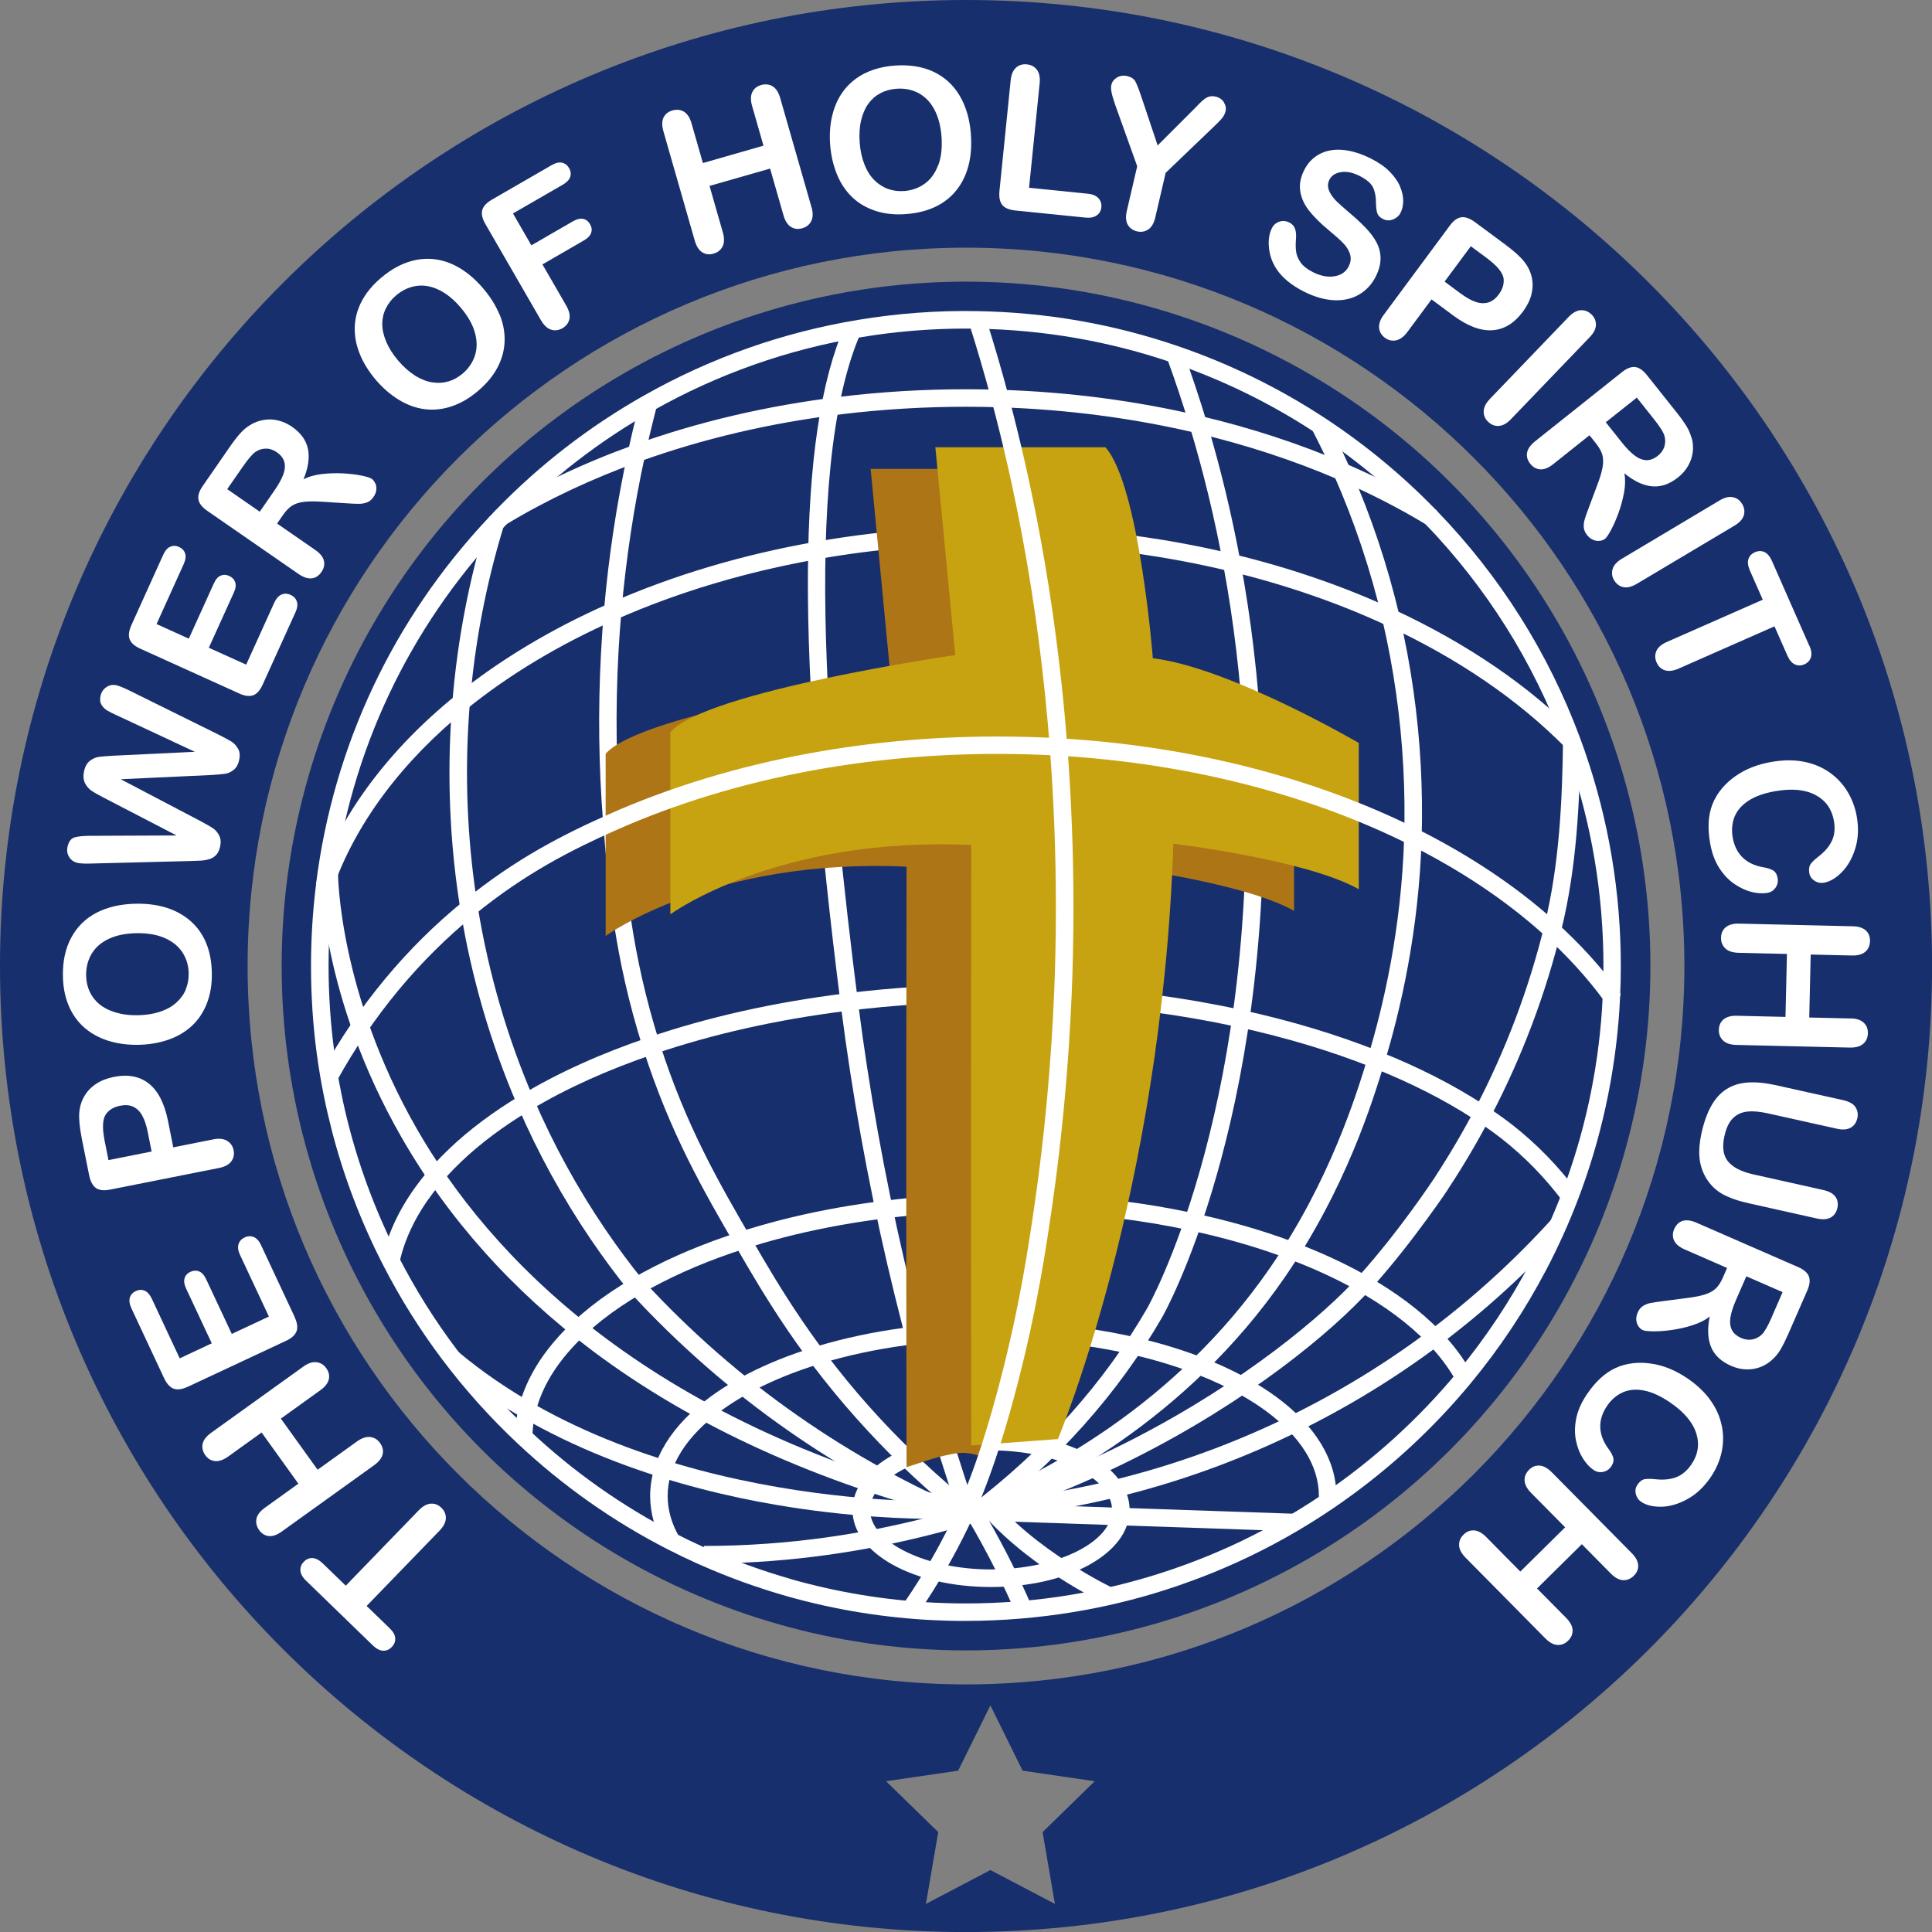
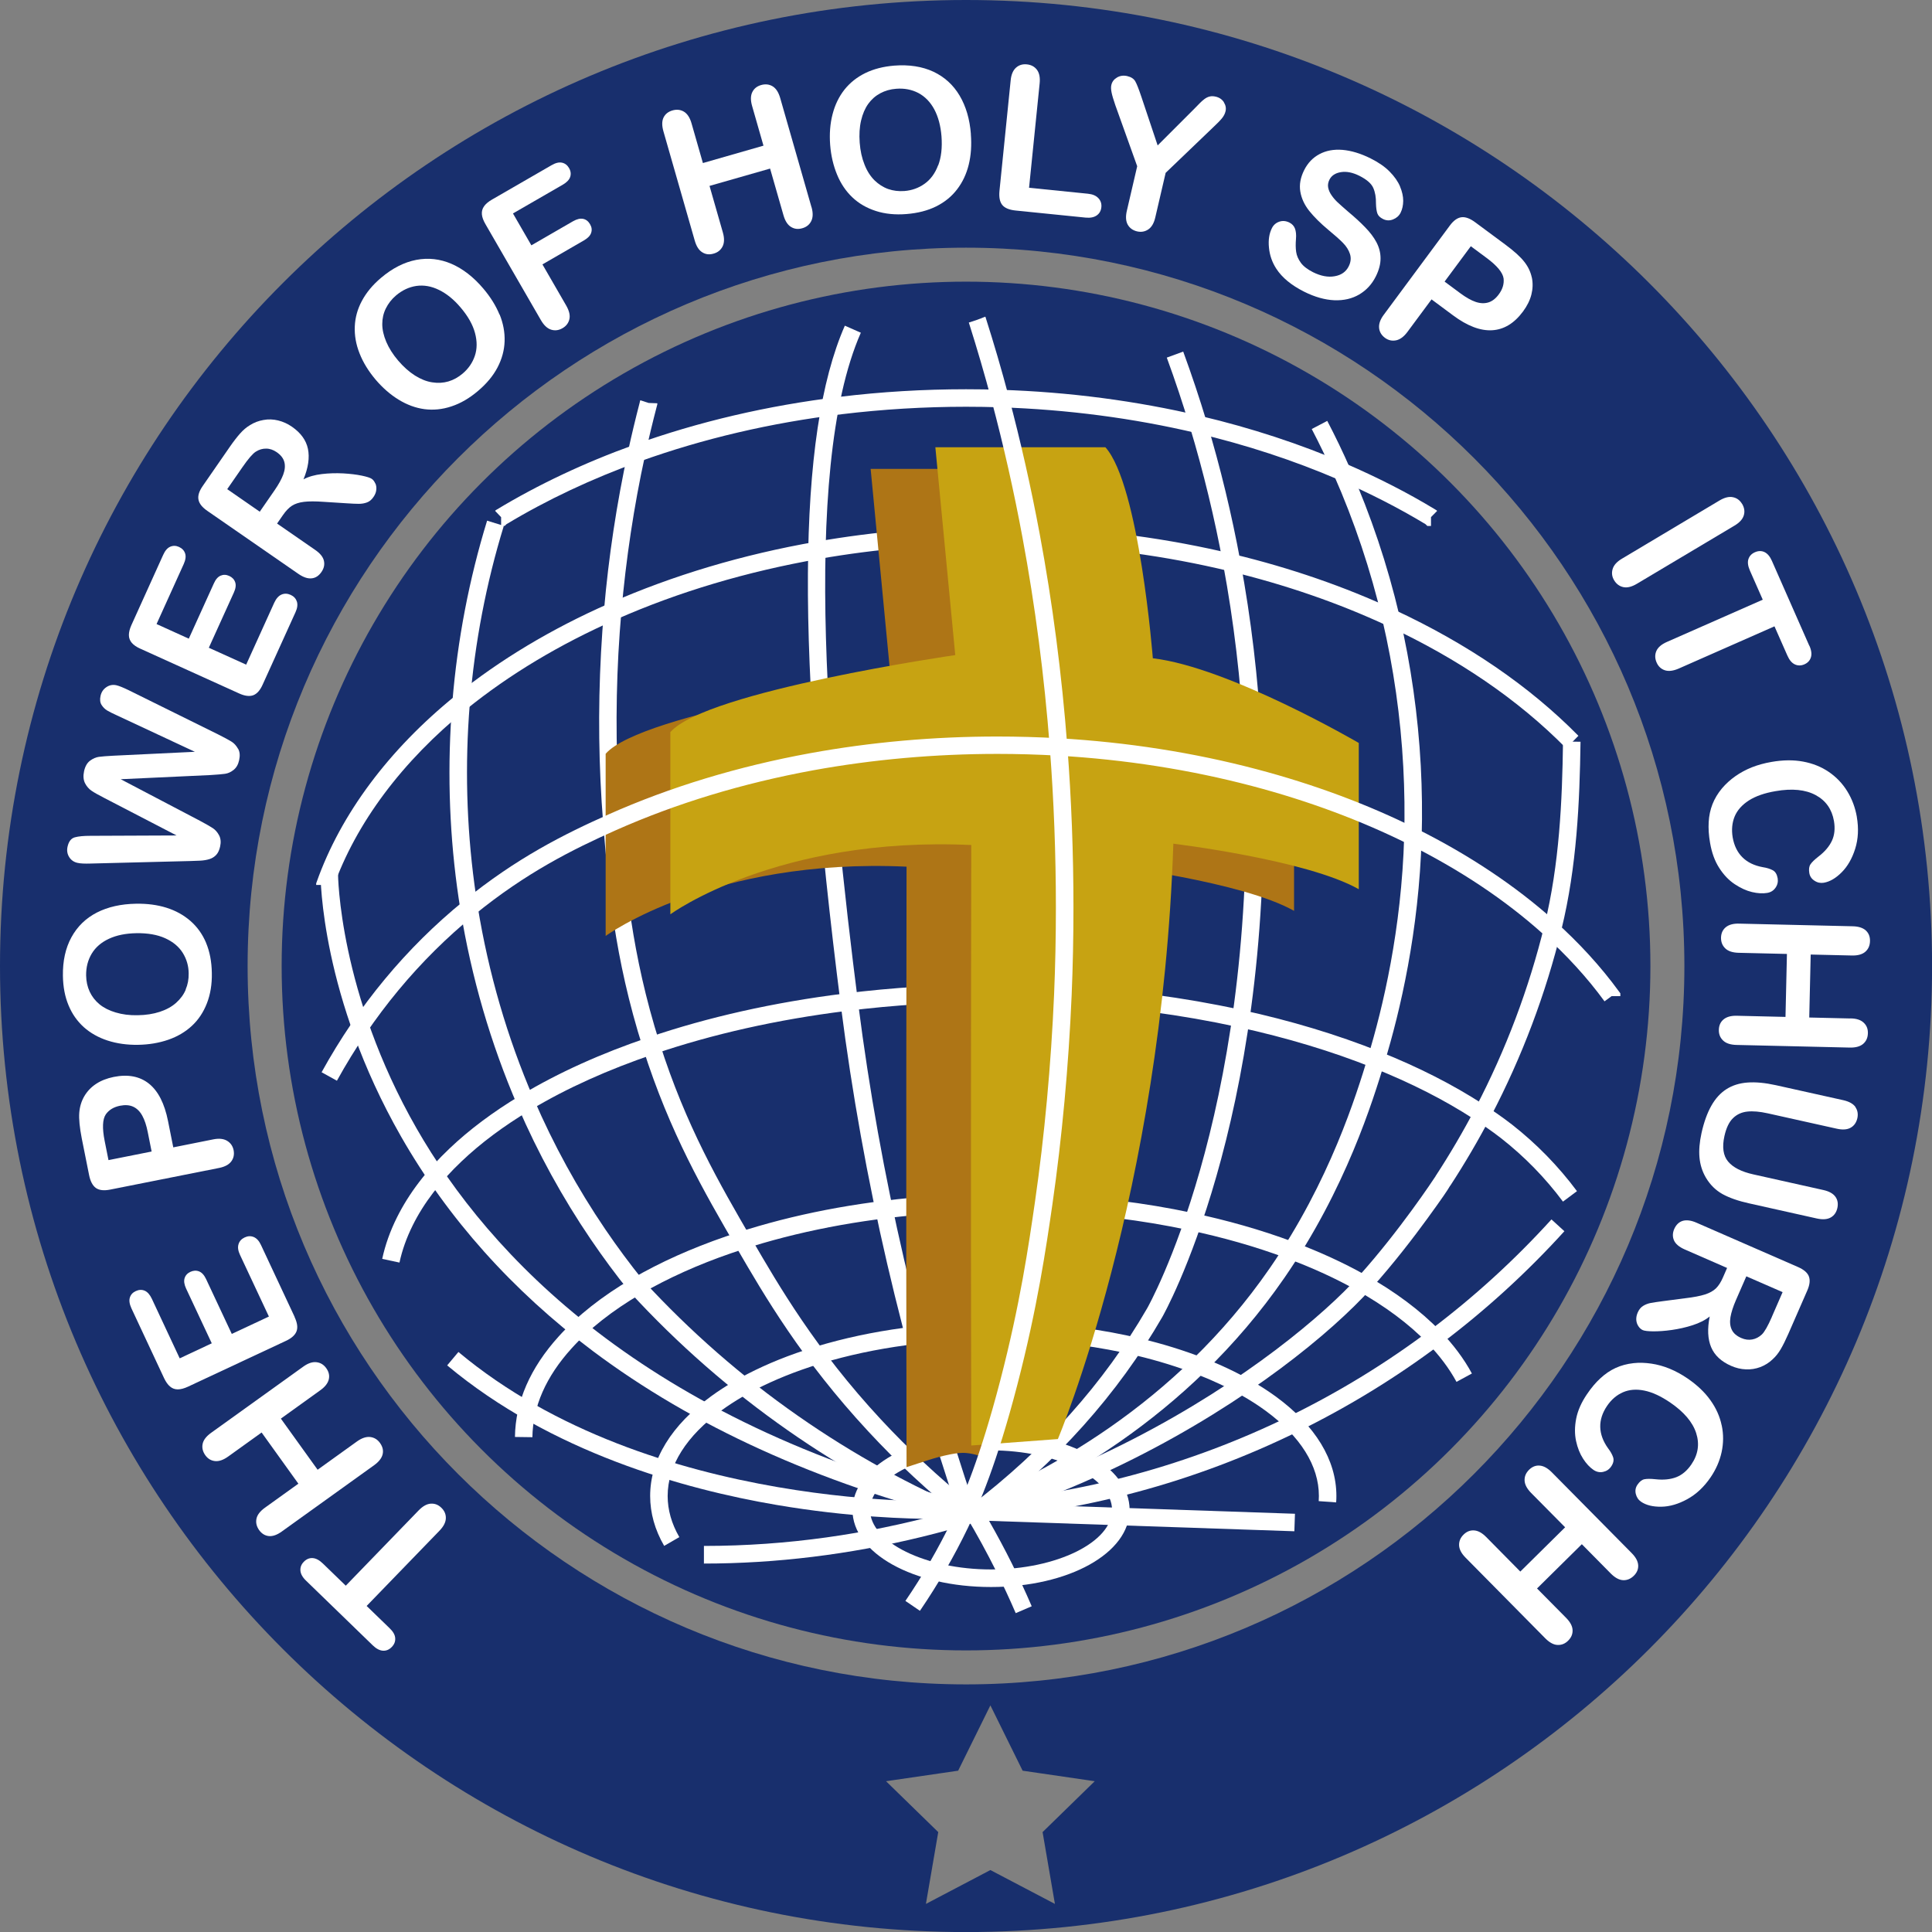
<svg xmlns="http://www.w3.org/2000/svg" id="Layer_1" viewBox="0 0 321.23 321.23">
  <rect x="0" y="0" width="321.23" height="321.23" fill="#808080" stroke="none" />
  <path d="m160.62,0C71.91,0,0,71.91,0,160.62s71.91,160.62,160.62,160.62,160.62-71.91,160.62-160.62S249.32,0,160.62,0Zm14.78,316.56l-10.73-5.63-10.72,5.63,2.05-11.94-8.68-8.46,11.99-1.75,5.36-10.86,5.36,10.86,11.99,1.75-8.67,8.46,2.05,11.94Zm-14.78-36.5c-65.97,0-119.45-53.47-119.45-119.44s53.48-119.44,119.45-119.44,119.44,53.48,119.44,119.44-53.47,119.44-119.44,119.44Z" fill="#182f6d" />
  <path d="m74.13,252.44c.02-.67-.23-1.25-.75-1.75-.51-.5-1.09-.72-1.75-.68-.66.04-1.34.42-2.03,1.13l-12.11,12.51-3.8-3.68c-.6-.58-1.17-.88-1.72-.91-.55-.03-1.03.18-1.45.61-.42.42-.61.92-.57,1.47.04.55.35,1.12.96,1.7l11.08,10.74c.57.55,1.13.84,1.68.88.55.03,1.04-.17,1.47-.62.42-.43.61-.92.57-1.46-.03-.55-.35-1.11-.95-1.68l-3.8-3.68,12.11-12.51c.69-.71,1.04-1.4,1.06-2.07Z" fill="#fff" />
  <path d="m63.19,239.93c-.42-.59-.97-.92-1.63-1-.66-.08-1.4.16-2.21.74l-6.54,4.7-6.11-8.5,6.55-4.71c.8-.57,1.27-1.18,1.42-1.82.15-.64,0-1.26-.42-1.85-.42-.59-.96-.92-1.63-1-.66-.08-1.4.16-2.2.74l-15.33,11.01c-.8.58-1.27,1.19-1.4,1.84s.02,1.27.44,1.87c.42.59.96.91,1.62.98.66.07,1.38-.18,2.18-.75l5.57-4,6.11,8.51-5.57,4c-.8.58-1.27,1.19-1.4,1.84-.13.65.02,1.27.44,1.87.43.6.97.93,1.62,1,.65.06,1.37-.19,2.17-.77l15.33-11.01c.79-.57,1.27-1.18,1.42-1.82.15-.64,0-1.26-.42-1.85Z" fill="#fff" />
  <path d="m48.99,218.96l-5.59-11.94c-.32-.7-.73-1.14-1.21-1.34s-.98-.18-1.5.06c-.53.25-.88.62-1.03,1.13-.16.5-.08,1.09.25,1.79l4.8,10.24-6.17,2.89-4.27-9.11c-.32-.68-.71-1.11-1.18-1.29-.46-.18-.94-.15-1.44.08-.49.23-.81.58-.96,1.06-.14.47-.06,1.04.25,1.71l4.27,9.11-5.33,2.5-4.63-9.9c-.33-.7-.73-1.15-1.2-1.35s-.97-.17-1.48.07c-.5.23-.83.59-.98,1.08-.15.48-.06,1.07.26,1.78l5.43,11.61c.3.62.62,1.09,1,1.4.37.32.8.47,1.28.47s1.05-.15,1.68-.44l16.31-7.63c.95-.44,1.53-.98,1.76-1.6.23-.62.12-1.4-.33-2.36Z" fill="#fff" />
  <path d="m38.84,191.23c-.14-.68-.5-1.2-1.08-1.55-.58-.35-1.35-.43-2.3-.24l-6.65,1.33-.87-4.36c-.58-2.92-1.63-4.99-3.16-6.22-1.53-1.23-3.49-1.61-5.88-1.13-1.12.23-2.1.61-2.92,1.15-.82.54-1.47,1.22-1.96,2.05-.48.82-.76,1.74-.84,2.75-.08,1.03.06,2.45.41,4.25l1.22,6.1c.21,1.05.59,1.77,1.13,2.16.55.39,1.34.48,2.39.27l18.11-3.6c.94-.19,1.61-.55,2.01-1.08s.53-1.17.39-1.88Zm-20.8,1.67l-.64-3.21c-.42-2.12-.36-3.6.2-4.42.53-.74,1.31-1.21,2.35-1.42.87-.17,1.6-.12,2.22.17.61.29,1.11.79,1.49,1.49.39.71.69,1.62.91,2.74l.64,3.21-7.18,1.43Z" fill="#fff" />
  <path d="m34.27,156.77c-.61-1.45-1.48-2.66-2.61-3.65-1.13-.98-2.45-1.71-3.97-2.19-1.53-.48-3.21-.7-5.07-.67-2.5.04-4.68.53-6.52,1.47-1.84.95-3.25,2.32-4.23,4.12-.98,1.8-1.45,3.93-1.41,6.42.03,1.83.34,3.46.94,4.89.59,1.43,1.44,2.63,2.53,3.62,1.1.98,2.42,1.73,3.96,2.23,1.54.5,3.24.74,5.07.71,1.8-.03,3.47-.31,5.01-.84,1.54-.53,2.85-1.31,3.93-2.31,1.09-1.01,1.92-2.26,2.5-3.75.58-1.49.86-3.17.82-5.05-.03-1.89-.35-3.55-.96-5.01Zm-3.39,7.78c-.34.82-.88,1.54-1.59,2.18s-1.62,1.14-2.71,1.5-2.32.55-3.69.57c-1.35.03-2.57-.13-3.66-.46-1.09-.32-1.98-.78-2.69-1.36-.71-.59-1.25-1.28-1.63-2.1-.38-.82-.57-1.71-.59-2.68-.02-1.36.29-2.57.93-3.64.64-1.06,1.6-1.89,2.88-2.48,1.27-.59,2.79-.89,4.54-.92,1.89-.03,3.5.25,4.8.84,1.31.6,2.28,1.41,2.92,2.44.64,1.03.97,2.17.98,3.4.02.97-.15,1.87-.5,2.68Z" fill="#fff" />
  <path d="m39.56,124.47c-.28-.5-.64-.9-1.1-1.18-.46-.28-1.19-.68-2.19-1.18l-14.89-7.36c-.91-.44-1.58-.71-2.01-.81-.62-.14-1.18-.03-1.68.31-.51.34-.83.82-.97,1.44-.14.62-.08,1.13.17,1.52.25.39.56.7.94.93.37.22.9.48,1.58.79l12.99,6.07-13.54.65c-1.12.06-1.92.12-2.42.19-.5.07-.98.28-1.47.64-.48.36-.81.93-.99,1.73-.17.79-.12,1.45.15,2,.27.53.64.97,1.11,1.28.47.32,1.17.71,2.09,1.18l12.03,6.24-14.34.06c-1.1,0-1.96.08-2.58.25-.62.17-1.02.7-1.21,1.56-.14.62-.05,1.2.27,1.72.32.51.79.84,1.4.97.48.11,1.2.14,2.16.11l16.61-.42c.5-.01,1.03-.03,1.61-.06.59-.03,1.1-.12,1.55-.26.45-.14.82-.38,1.13-.71.3-.33.51-.79.64-1.38.16-.72.1-1.34-.17-1.86-.27-.51-.62-.91-1.04-1.19-.42-.28-1.13-.68-2.13-1.22l-13.19-6.92,14.86-.69c1.17-.07,1.99-.14,2.48-.21.5-.07.97-.28,1.42-.64.46-.36.77-.89.93-1.62.17-.77.12-1.4-.17-1.9Z" fill="#fff" />
  <path d="m49.35,100.01c-.16-.5-.5-.86-1.02-1.1-.53-.24-1.04-.26-1.53-.05-.48.21-.88.66-1.2,1.35l-4.67,10.3-6.21-2.81,4.16-9.17c.31-.68.39-1.26.22-1.73-.16-.47-.5-.82-.99-1.04-.5-.23-.97-.24-1.42-.05-.46.19-.84.63-1.14,1.31l-4.16,9.17-5.36-2.43,4.51-9.96c.32-.71.4-1.3.24-1.78-.16-.49-.5-.84-1.01-1.08-.51-.23-.99-.24-1.46-.04-.47.2-.86.65-1.18,1.36l-5.28,11.67c-.28.62-.42,1.18-.42,1.66s.16.91.48,1.29c.32.37.79.7,1.43.98l16.4,7.43c.95.44,1.74.53,2.36.31.62-.23,1.15-.82,1.58-1.79l5.45-12.01c.32-.7.39-1.29.23-1.79Z" fill="#fff" />
  <path d="m62.4,80.4c-.14-.34-.33-.61-.6-.79-.25-.17-.8-.35-1.67-.53-.86-.18-1.89-.3-3.06-.37-1.18-.06-2.36-.03-3.54.11-1.18.14-2.21.42-3.07.88.8-1.94,1.04-3.63.74-5.07-.3-1.44-1.19-2.66-2.66-3.68-.72-.5-1.48-.84-2.29-1.04-.81-.2-1.63-.23-2.44-.08-.81.14-1.56.42-2.25.86-.59.35-1.14.82-1.65,1.4-.52.59-1.09,1.32-1.71,2.22l-4.49,6.49c-.6.86-.84,1.62-.71,2.27.12.66.61,1.27,1.47,1.87l15.16,10.49c.8.55,1.53.8,2.18.73.66-.06,1.2-.42,1.64-1.06.41-.59.55-1.2.41-1.85-.14-.64-.63-1.25-1.46-1.82l-6.33-4.38.97-1.4c.49-.71.99-1.23,1.5-1.56.51-.33,1.18-.55,2-.65.82-.1,1.92-.1,3.3,0l3.77.24c.89.06,1.57.09,2.05.09.48,0,.92-.07,1.35-.23.42-.15.79-.46,1.09-.91.26-.38.42-.76.46-1.15.05-.39,0-.76-.14-1.1Zm-15.31-1.48c-.29.77-.77,1.63-1.43,2.59l-2.47,3.57-5.41-3.75,2.55-3.68c.95-1.37,1.68-2.22,2.2-2.55.55-.35,1.12-.52,1.73-.51.61,0,1.18.21,1.73.58.7.48,1.13,1.04,1.29,1.66.16.62.1,1.31-.19,2.09Z" fill="#fff" />
  <path d="m83.05,52.3c-.6-1.47-1.5-2.92-2.7-4.33-1.62-1.91-3.39-3.28-5.28-4.1-1.9-.82-3.86-1.04-5.86-.66-2.01.39-3.96,1.38-5.86,2.99-1.4,1.18-2.45,2.46-3.18,3.83-.73,1.36-1.12,2.78-1.18,4.25-.06,1.47.19,2.96.79,4.47.59,1.51,1.49,2.97,2.68,4.38,1.17,1.37,2.44,2.48,3.83,3.33,1.39.85,2.81,1.37,4.28,1.57,1.47.19,2.97.05,4.49-.46,1.52-.5,2.99-1.35,4.42-2.57,1.44-1.22,2.52-2.52,3.25-3.92.73-1.4,1.12-2.84,1.17-4.33.05-1.5-.23-2.99-.83-4.47Zm-4.1,6.87c-.39,1.15-1.06,2.12-2.01,2.93-.73.62-1.53,1.07-2.38,1.32-.86.25-1.75.3-2.7.15-.95-.14-1.91-.53-2.88-1.14-.97-.62-1.9-1.45-2.78-2.48-.88-1.03-1.53-2.07-1.98-3.12-.44-1.05-.66-2.03-.66-2.95s.19-1.78.59-2.59.95-1.53,1.69-2.16c1.04-.88,2.17-1.41,3.4-1.59,1.23-.17,2.48.04,3.74.66,1.26.61,2.47,1.58,3.6,2.92,1.23,1.44,2.03,2.86,2.4,4.25.37,1.38.36,2.65-.03,3.8Z" fill="#fff" />
  <path d="m98.1,37.27c-.28-.48-.66-.78-1.14-.88-.48-.1-1.04.03-1.69.4l-6.92,4-3.06-5.3,8.28-4.78c.67-.39,1.08-.82,1.24-1.31.15-.48.09-.97-.2-1.46-.28-.48-.66-.78-1.16-.89-.5-.11-1.08.03-1.75.42l-9.91,5.72c-.59.34-1.03.71-1.31,1.11-.28.4-.4.84-.36,1.33.04.48.24,1.03.59,1.63l9.22,15.96c.5.86,1.06,1.39,1.7,1.59s1.27.12,1.89-.24c.62-.35,1-.86,1.15-1.5s-.03-1.4-.53-2.27l-3.95-6.84,6.92-4c.63-.37,1.03-.78,1.18-1.25.16-.47.1-.95-.18-1.42Z" fill="#fff" />
  <path d="m134.92,34.43l-5.2-18.14c-.28-.96-.7-1.6-1.26-1.94-.57-.34-1.2-.41-1.91-.21-.7.2-1.18.59-1.47,1.18-.29.6-.3,1.36-.03,2.3l1.89,6.6-10.07,2.89-1.89-6.6c-.27-.95-.7-1.6-1.26-1.94-.57-.34-1.2-.41-1.91-.21-.71.21-1.2.6-1.49,1.19-.28.59-.28,1.36-.01,2.3l5.2,18.14c.27.95.68,1.6,1.24,1.95.56.36,1.18.44,1.89.23.7-.19,1.19-.59,1.5-1.19.3-.6.32-1.37.05-2.32l-2.22-7.75,10.07-2.88,2.22,7.74c.27.95.68,1.6,1.24,1.95.55.35,1.18.44,1.89.23.69-.19,1.19-.59,1.49-1.19.3-.6.32-1.37.05-2.32Z" fill="#fff" />
  <path d="m161.43,22.31c-.19-2.5-.82-4.63-1.88-6.42-1.06-1.78-2.51-3.1-4.36-3.97-1.85-.86-4.02-1.2-6.5-1.01-1.82.15-3.43.56-4.82,1.24-1.39.68-2.54,1.6-3.46,2.75-.91,1.16-1.58,2.52-1.98,4.09-.41,1.57-.54,3.28-.4,5.11.14,1.79.53,3.44,1.15,4.94.62,1.5,1.47,2.76,2.55,3.78,1.07,1.02,2.38,1.77,3.9,2.26,1.52.49,3.22.66,5.08.51,1.88-.15,3.53-.57,4.94-1.27,1.41-.7,2.57-1.64,3.48-2.83.91-1.18,1.56-2.56,1.94-4.11.38-1.54.5-3.24.35-5.09Zm-5.46,5.19c-.51,1.35-1.26,2.36-2.25,3.06-.98.7-2.1,1.1-3.34,1.2-.97.07-1.87-.04-2.7-.33-.84-.3-1.6-.79-2.28-1.45-.68-.68-1.24-1.54-1.66-2.62-.43-1.07-.7-2.28-.8-3.64-.1-1.35-.03-2.57.23-3.68.26-1.11.66-2.03,1.19-2.77.54-.75,1.2-1.33,2-1.76.79-.42,1.67-.68,2.64-.75,1.36-.11,2.59.13,3.69.7,1.09.58,1.98,1.48,2.65,2.72.66,1.24,1.06,2.73,1.2,4.48.14,1.89-.04,3.5-.55,4.84Z" fill="#fff" />
  <path d="m182.63,32.96c-.37-.42-.96-.67-1.74-.75l-9.79-.99,1.76-17.35c.1-.98-.05-1.74-.45-2.27s-.97-.83-1.69-.9c-.71-.07-1.31.12-1.8.56-.49.44-.79,1.15-.88,2.12l-1.86,18.36c-.1,1.04.05,1.82.46,2.33.41.51,1.15.82,2.2.93l11.66,1.18c.79.08,1.41-.05,1.86-.37.45-.32.7-.77.76-1.36.06-.57-.1-1.07-.48-1.49Z" fill="#fff" />
  <path d="m203.5,17c-.31-.48-.76-.79-1.36-.93-.38-.09-.72-.1-1.02-.02-.3.07-.59.22-.86.42-.28.21-.54.44-.79.7-.25.26-.56.57-.93.95l-6.06,6.06-2.71-8.1c-.42-1.25-.75-2.1-1-2.54-.24-.44-.7-.74-1.35-.89-.61-.14-1.18-.07-1.69.23-.51.3-.83.71-.95,1.26-.08.33-.06.74.04,1.24.1.5.31,1.2.62,2.1l3.64,10.16-1.72,7.4c-.23.98-.17,1.75.15,2.32.33.57.84.94,1.54,1.11.69.16,1.31.05,1.87-.32.55-.37.95-1.04,1.17-2.01l1.72-7.4,7.93-7.6c.66-.62,1.14-1.11,1.44-1.48s.5-.76.59-1.17c.12-.51.02-1-.28-1.48Z" fill="#fff" />
  <path d="m232.8,31.04c-.36-.86-.94-1.69-1.74-2.5-.79-.81-1.85-1.54-3.17-2.2-1.64-.82-3.2-1.29-4.66-1.42-1.47-.12-2.75.12-3.85.71-1.11.59-1.95,1.48-2.54,2.66-.62,1.24-.83,2.42-.64,3.56.19,1.14.69,2.21,1.48,3.21.8,1,1.87,2.07,3.23,3.2,1.02.84,1.82,1.55,2.38,2.12.57.58.96,1.2,1.17,1.86.21.66.14,1.35-.22,2.06-.45.89-1.22,1.44-2.33,1.63-1.1.2-2.3-.03-3.59-.67-.93-.47-1.62-1-2.04-1.58-.42-.59-.68-1.18-.77-1.8-.09-.62-.1-1.33-.03-2.15.06-.69,0-1.26-.16-1.71-.17-.45-.48-.79-.94-1.02-.57-.28-1.13-.33-1.68-.14s-.96.55-1.22,1.07c-.46.91-.62,1.99-.49,3.26.12,1.26.53,2.43,1.22,3.49.97,1.49,2.52,2.76,4.63,3.82,1.76.88,3.43,1.35,5.01,1.42,1.58.06,2.96-.26,4.15-.96,1.18-.7,2.1-1.69,2.75-2.99.54-1.08.8-2.09.79-3.03,0-.94-.24-1.82-.68-2.66-.44-.83-1.07-1.66-1.88-2.49-.8-.83-1.74-1.69-2.81-2.58-.84-.73-1.44-1.26-1.8-1.6-.35-.33-.68-.71-.98-1.15-.3-.43-.48-.86-.56-1.29-.08-.42,0-.86.21-1.29.35-.69.98-1.11,1.92-1.26s1.96.06,3.08.62c1.2.61,1.97,1.27,2.29,2,.32.73.47,1.6.45,2.6.02.71.1,1.26.23,1.64.13.37.44.69.95.94.54.27,1.1.29,1.67.06.57-.23.99-.6,1.25-1.12.28-.57.42-1.22.43-1.96,0-.74-.17-1.54-.53-2.39Z" fill="#fff" />
  <path d="m254.69,46.14c-.2-.93-.61-1.8-1.24-2.6-.63-.82-1.69-1.78-3.16-2.87l-5.01-3.71c-.86-.64-1.62-.92-2.28-.84-.66.08-1.32.54-1.95,1.4l-10.99,14.84c-.57.77-.82,1.49-.76,2.16.06.66.39,1.21.97,1.65.56.41,1.17.55,1.84.42.66-.13,1.29-.59,1.87-1.36l4.04-5.45,3.57,2.65c2.39,1.78,4.56,2.6,6.52,2.48,1.96-.12,3.66-1.15,5.12-3.12.68-.92,1.15-1.86,1.39-2.81s.27-1.9.08-2.83Zm-5.48,2.79c-.52.71-1.11,1.17-1.76,1.36-.65.19-1.35.16-2.11-.1-.76-.26-1.6-.74-2.52-1.42l-2.63-1.95,4.36-5.88,2.63,1.95c1.74,1.29,2.68,2.43,2.82,3.41.1.9-.16,1.78-.79,2.63Z" fill="#fff" />
-   <path d="m264.57,52.25c-.51-.49-1.1-.71-1.76-.67-.66.05-1.33.42-2.01,1.13l-13.07,13.61c-.68.71-1.02,1.4-1.04,2.07-.02.68.23,1.25.73,1.73.53.51,1.13.74,1.79.7.67-.05,1.35-.42,2.03-1.14l13.07-13.61c.69-.71,1.04-1.4,1.04-2.07.01-.66-.24-1.25-.77-1.76Z" fill="#fff" />
-   <path d="m281.24,72.81c-.17-.66-.45-1.33-.86-1.99-.41-.66-.95-1.42-1.63-2.27l-4.92-6.18c-.65-.82-1.31-1.26-1.96-1.34-.66-.08-1.4.21-2.21.86l-14.42,11.48c-.76.61-1.2,1.23-1.33,1.87-.13.65.05,1.27.53,1.88.45.56,1,.87,1.65.92.65.05,1.38-.24,2.17-.87l6.02-4.8,1.06,1.33c.53.67.89,1.3,1.07,1.89.17.59.19,1.29.05,2.1-.15.82-.46,1.87-.96,3.15l-1.32,3.53c-.32.84-.54,1.48-.68,1.93-.14.46-.2.91-.17,1.35.03.45.22.89.55,1.32.29.35.61.61.97.77.36.16.72.23,1.09.19.37-.04.68-.15.93-.35.24-.19.57-.68.99-1.45.42-.77.83-1.72,1.24-2.83s.71-2.25.93-3.42c.21-1.17.23-2.23.05-3.19,1.62,1.33,3.17,2.05,4.63,2.17,1.47.13,2.9-.37,4.29-1.48.68-.54,1.24-1.17,1.66-1.89.42-.72.68-1.49.79-2.3.1-.82.04-1.62-.18-2.41Zm-4.51,1.46c-.19.58-.54,1.07-1.06,1.49-.67.53-1.32.78-1.96.75-.64-.03-1.29-.29-1.94-.79-.66-.5-1.35-1.2-2.07-2.11l-2.71-3.4,5.16-4.1,2.79,3.51c1.04,1.3,1.64,2.25,1.8,2.84.18.62.17,1.22-.01,1.81Z" fill="#fff" />
  <path d="m289.65,83.78c-.37-.61-.87-.98-1.52-1.11-.65-.14-1.4.05-2.24.55l-16.21,9.67c-.84.5-1.36,1.07-1.55,1.72-.19.64-.12,1.26.24,1.86.37.62.89,1.01,1.54,1.15.66.14,1.4-.05,2.26-.56l16.21-9.66c.86-.51,1.37-1.08,1.56-1.72.19-.64.09-1.27-.28-1.9Z" fill="#fff" />
  <path d="m300.83,107.37l-6.22-14.12c-.32-.73-.73-1.21-1.22-1.45-.5-.24-1.04-.23-1.6.02-.55.24-.91.62-1.08,1.13-.17.51-.09,1.15.24,1.91l2.14,4.85-15.93,7.02c-.91.4-1.49.9-1.76,1.51-.26.61-.25,1.25.04,1.91.28.65.74,1.08,1.36,1.29.62.21,1.4.12,2.32-.28l15.92-7.02,2.14,4.85c.33.76.75,1.25,1.25,1.48.5.23,1.03.23,1.58-.01.55-.24.91-.62,1.08-1.15.17-.52.1-1.17-.24-1.94Z" fill="#fff" />
  <path d="m308.74,135.85c-.27-1.56-.8-2.99-1.6-4.29-.79-1.29-1.82-2.36-3.06-3.21-1.25-.85-2.66-1.42-4.27-1.72-1.6-.3-3.35-.28-5.25.05-1.17.2-2.26.5-3.26.89-1,.4-1.92.89-2.77,1.49s-1.58,1.27-2.22,2.02c-.7.84-1.22,1.72-1.58,2.63-.36.92-.57,1.91-.63,2.97-.06,1.06.01,2.21.23,3.46.28,1.64.79,3.04,1.53,4.18.73,1.14,1.59,2.04,2.57,2.69.98.65,1.94,1.09,2.88,1.31.93.22,1.78.27,2.53.14.59-.1,1.05-.39,1.38-.87s.44-1,.35-1.56c-.12-.67-.39-1.12-.84-1.35-.44-.23-.99-.4-1.65-.5-1.4-.26-2.53-.8-3.37-1.64-.84-.83-1.38-1.94-1.62-3.31-.21-1.27-.1-2.43.33-3.48.44-1.05,1.23-1.93,2.36-2.66,1.13-.72,2.61-1.24,4.45-1.55,2.75-.48,4.97-.25,6.66.66s2.7,2.35,3.04,4.31c.21,1.24.1,2.32-.33,3.26-.44.95-1.18,1.83-2.25,2.65-.64.5-1.08.92-1.32,1.28-.24.35-.3.84-.2,1.45.09.55.38.98.87,1.29.48.32,1,.42,1.54.33,1-.17,2-.75,2.98-1.74.98-.98,1.73-2.29,2.24-3.91.51-1.62.6-3.39.27-5.3Z" fill="#fff" />
  <path d="m307.68,169.34l-6.86-.16.24-10.47,6.86.16c.99.02,1.73-.19,2.23-.63.5-.44.75-1.02.77-1.75.02-.75-.21-1.33-.69-1.78-.48-.44-1.22-.68-2.19-.7l-18.87-.44c-.98-.03-1.72.18-2.23.6-.51.42-.77,1-.79,1.73-.01.72.22,1.31.7,1.78.48.47,1.22.71,2.21.74l8.05.19-.24,10.47-8.06-.19c-.98-.03-1.72.18-2.23.6-.51.42-.77,1-.79,1.73-.02.72.21,1.31.7,1.78.48.47,1.22.71,2.21.74l18.87.44c.98.02,1.73-.19,2.23-.63.5-.44.75-1.02.77-1.75.02-.72-.21-1.31-.7-1.76-.48-.46-1.21-.7-2.19-.71Z" fill="#fff" />
  <path d="m308.51,184.06c-.39-.54-1.06-.91-2.01-1.13l-11.24-2.5c-1.77-.39-3.33-.54-4.69-.44-1.36.1-2.53.47-3.53,1.11-1,.64-1.83,1.56-2.51,2.77s-1.22,2.72-1.62,4.51c-.33,1.51-.45,2.87-.34,4.07.11,1.21.46,2.32,1.06,3.35.71,1.2,1.63,2.1,2.77,2.74,1.15.63,2.63,1.15,4.46,1.55l11.24,2.51c.97.21,1.74.15,2.31-.18.57-.33.93-.86,1.09-1.58.15-.71.05-1.33-.33-1.86-.38-.53-1.06-.91-2.02-1.12l-11.6-2.59c-2-.44-3.4-1.16-4.22-2.14-.82-.98-1.02-2.4-.61-4.25.3-1.34.77-2.33,1.42-2.96.65-.64,1.45-1,2.39-1.1.95-.1,2.07,0,3.38.29l11.5,2.56c.95.21,1.72.16,2.3-.17.57-.32.94-.85,1.11-1.58.15-.7.04-1.33-.34-1.86Z" fill="#fff" />
  <path d="m300.76,212.22c-.24-.61-.84-1.13-1.8-1.55l-16.9-7.38c-.89-.39-1.65-.48-2.28-.3-.62.19-1.09.64-1.41,1.35-.28.66-.3,1.29-.04,1.89.26.6.86,1.1,1.78,1.51l7.05,3.08-.68,1.56c-.34.79-.73,1.4-1.17,1.83-.43.42-1.05.77-1.83,1.02-.79.25-1.87.46-3.24.62l-3.75.49c-.88.12-1.55.21-2.02.3-.46.09-.89.25-1.27.49-.38.23-.68.6-.9,1.1-.18.42-.26.82-.24,1.22.03.39.14.74.35,1.05.2.31.45.53.74.66.28.12.86.19,1.74.2.88,0,1.91-.06,3.08-.23s2.32-.42,3.46-.79,2.08-.84,2.84-1.45c-.41,2.05-.33,3.76.24,5.11.57,1.35,1.68,2.38,3.32,3.1.8.35,1.61.55,2.45.58.84.04,1.63-.09,2.41-.38.77-.3,1.45-.72,2.04-1.29.51-.46.96-1.02,1.35-1.69.4-.68.81-1.51,1.25-2.51l3.16-7.23c.42-.96.51-1.75.26-2.37Zm-6.15,6.73c-.67,1.53-1.22,2.5-1.67,2.93-.47.44-1,.72-1.6.83s-1.2.03-1.82-.24c-.78-.34-1.31-.8-1.58-1.38-.28-.58-.35-1.27-.22-2.09.14-.81.44-1.74.9-2.81l1.74-3.98,6.03,2.63-1.79,4.11Z" fill="#fff" />
  <path d="m286.26,237c-.3-1.47-.93-2.88-1.88-4.2-.94-1.32-2.21-2.52-3.8-3.61-.98-.67-1.98-1.21-2.97-1.62-1-.41-2.01-.69-3.03-.84-1.02-.15-2.02-.19-2.99-.08-1.09.12-2.07.39-2.97.8-.89.41-1.73.98-2.51,1.7-.79.72-1.53,1.6-2.24,2.65-.94,1.38-1.54,2.74-1.8,4.07-.26,1.33-.27,2.57-.02,3.73.25,1.15.64,2.12,1.17,2.94s1.1,1.43,1.73,1.86c.49.33,1.02.45,1.59.33.57-.12,1.01-.41,1.34-.89.38-.55.49-1.07.33-1.55-.16-.47-.44-.97-.85-1.5-.83-1.16-1.26-2.34-1.29-3.52-.03-1.18.35-2.36,1.13-3.51.72-1.06,1.61-1.82,2.65-2.27,1.04-.45,2.22-.55,3.54-.28,1.31.26,2.74.92,4.29,1.97,2.3,1.57,3.75,3.27,4.34,5.1.59,1.83.32,3.57-.8,5.21-.71,1.04-1.54,1.74-2.51,2.12-.97.37-2.12.49-3.46.34-.81-.09-1.42-.08-1.84,0-.42.09-.8.39-1.15.91-.32.46-.41.97-.28,1.53.14.56.43,1,.89,1.31.84.57,1.95.84,3.35.82s2.84-.44,4.33-1.26c1.49-.82,2.78-2.03,3.87-3.63.89-1.31,1.51-2.71,1.83-4.19.32-1.49.33-2.96.02-4.43Z" fill="#fff" />
  <path d="m271.29,258.22l-13.27-13.42c-.7-.7-1.36-1.07-2.03-1.12-.66-.05-1.24.19-1.76.7-.51.51-.76,1.09-.74,1.76.02.67.38,1.36,1.07,2.07l5.67,5.73-7.45,7.36-5.66-5.73c-.69-.7-1.36-1.07-2.02-1.11-.66-.05-1.25.19-1.76.7-.51.5-.76,1.09-.74,1.76.02.67.38,1.36,1.07,2.06l13.27,13.43c.7.7,1.38,1.07,2.04,1.09.66.03,1.26-.21,1.77-.73.51-.51.75-1.09.72-1.75-.03-.66-.39-1.33-1.08-2.03l-4.83-4.88,7.45-7.36,4.82,4.88c.7.7,1.38,1.07,2.04,1.1.66.03,1.26-.22,1.78-.73.53-.52.77-1.11.73-1.76s-.4-1.33-1.09-2.02Z" fill="#fff" />
  <circle cx="160.62" cy="160.62" r="113.79" fill="#182f6d" />
-   <path d="m160.61,269.51c-1.08,0-2.06-.01-3-.04-.75-.02-1.5-.05-2.26-.08-8.26-.39-16.47-1.72-24.41-3.96h0l-.2-.06c-4.81-1.37-9.57-3.09-14.16-5.12-.25-.11-.5-.22-.75-.33l-.22-.1c-1.5-.68-3.05-1.43-4.6-2.22-9.1-4.66-17.49-10.58-24.95-17.6-9.15-8.59-16.68-18.58-22.39-29.72-3.63-7.07-6.49-14.56-8.48-22.25-.5-1.95-.95-3.87-1.32-5.72l-.03-.14c-.94-4.66-1.58-9.44-1.89-14.2v-.05c-.16-2.43-.24-4.88-.24-7.3,0-4.53.28-9.09.84-13.56v-.1c2.88-22.95,12.8-44.01,28.71-60.92l.16-.2.11-.08c.21-.22.42-.45.63-.67l.33-.34c7.25-7.48,15.55-13.89,24.64-19.02,11.06-6.25,23.01-10.47,35.52-12.54,6.48-1.08,13.15-1.59,19.82-1.46,11.43.19,22.65,2.14,33.36,5.81,8.57,2.93,16.77,6.93,24.35,11.9,6.62,4.33,12.79,9.41,18.34,15.1h0l.43.44c10.51,10.89,18.5,23.57,23.75,37.68.02.05.06.14.09.25.23.63.46,1.26.68,1.89l.08.24c3.94,11.41,5.94,23.37,5.94,35.57,0,1.64-.04,3.35-.12,5.07v.04c-.04.73-.08,1.46-.12,2.18v.06c-.73,10.82-3.04,21.41-6.88,31.47-1.53,4.01-3.32,7.96-5.3,11.73-3.5,6.67-7.71,13-12.52,18.81-6.66,8.05-14.42,15.08-23.05,20.92-5.01,3.39-10.36,6.39-15.89,8.9l-.3.13c-2.35,1.06-4.74,2.04-7.11,2.9-1.53.57-3.12,1.11-4.72,1.62-4.83,1.53-9.81,2.73-14.81,3.56-5.94.99-12.03,1.5-18.1,1.5Zm-29.23-6.99l.17.05c7.79,2.21,15.84,3.53,23.94,3.91.73.03,1.46.06,2.2.08.92.03,1.87.04,2.92.04,5.91,0,11.84-.49,17.62-1.46,4.86-.81,9.71-1.98,14.41-3.47,1.55-.49,3.1-1.02,4.59-1.57,2.4-.88,4.82-1.87,7.2-2.95l.29-.13c5.28-2.42,10.38-5.29,15.17-8.54,8.4-5.68,15.95-12.53,22.44-20.36,4.67-5.65,8.77-11.81,12.18-18.3,1.93-3.67,3.66-7.51,5.16-11.42,3.73-9.78,5.99-20.08,6.69-30.59v-.03c.05-.72.09-1.43.12-2.16v-.03c.08-1.69.12-3.36.12-4.97,0-11.95-1.97-23.68-5.86-34.84l-.08-.24c-.19-.55-.39-1.1-.59-1.64l-.03-.08s-.02-.06-.03-.09c-5.11-13.75-12.86-26.06-23.05-36.64l-.09-.09c-5.51-5.71-11.66-10.8-18.27-15.12-7.38-4.84-15.35-8.74-23.7-11.58-10.42-3.56-21.35-5.47-32.47-5.65-.61-.01-1.21-.02-1.81-.02-5.88,0-11.76.48-17.48,1.44-12.17,2.02-23.79,6.12-34.56,12.2-8.93,5.04-17.07,11.34-24.2,18.74l-.14.14c-.19.19-.38.4-.58.61l-.38.4c-15.4,16.41-25.01,36.84-27.81,59.08v.09c-.56,4.38-.84,8.85-.84,13.29,0,2.37.08,4.77.24,7.15v.05c.32,4.67.94,9.34,1.87,13.91l.03.15c.35,1.75.77,3.58,1.25,5.42,1.94,7.48,4.72,14.77,8.25,21.65,5.56,10.84,12.89,20.57,21.8,28.92,7.26,6.83,15.43,12.59,24.28,17.13,1.41.72,2.82,1.4,4.2,2.03h0l.3.13c.3.14.61.28.92.41,4.42,1.96,9,3.62,13.62,4.94Z" fill="#fff" />
  <path d="m110.43,257.03c-1.55-2.67-2.33-5.47-2.33-8.3,0-6.03,3.53-11.78,10.21-16.63,1.13-.82,2.34-1.6,3.59-2.34,3.08-1.8,6.6-3.41,10.45-4.77,8.73-3.09,19.01-4.87,29.73-5.15.96-.03,1.96-.04,3.07-.04,1.59,0,3.14.03,4.6.09,6.93.27,13.63,1.17,19.91,2.67,3.68.88,7.19,1.97,10.42,3.23,2.8,1.09,5.42,2.33,7.78,3.67,1.49.84,2.93,1.77,4.27,2.74,6.59,4.83,10.07,10.55,10.07,16.53,0,.36-.01.71-.04,1.07l-2.9-.21c.02-.29.03-.57.03-.86,0-5.02-3.07-9.92-8.88-14.18-1.24-.91-2.59-1.77-3.99-2.56-2.24-1.28-4.73-2.45-7.4-3.49-3.11-1.21-6.49-2.26-10.04-3.11-6.1-1.46-12.61-2.33-19.35-2.59-1.43-.06-2.93-.09-4.48-.09-1.08,0-2.05.01-2.99.04-10.42.28-20.4,2-28.84,4.99-3.68,1.3-7.03,2.83-9.95,4.54-1.17.69-2.3,1.42-3.35,2.18-5.89,4.28-9.01,9.21-9.01,14.27,0,2.31.65,4.61,1.94,6.84l-2.52,1.46Z" fill="#fff" />
  <path d="m88.53,238.96l-2.91-.04c.08-5.85,2.53-11.47,7.27-16.71,3.13-3.47,7.24-6.71,12.21-9.62,2.3-1.34,4.8-2.62,7.43-3.8,2.55-1.14,5.28-2.22,8.13-3.2,9.31-3.21,19.65-5.38,30.73-6.42,5-.47,10.12-.71,15.21-.71,2.43,0,4.77.05,6.98.15,8.51.36,16.77,1.38,24.54,3.03,5.93,1.25,11.57,2.86,16.76,4.79l.07.03c.12.04.24.09.36.14,4.16,1.56,8.07,3.36,11.58,5.32,5.05,2.82,9.28,5.98,12.59,9.4,2.17,2.25,3.94,4.62,5.25,7.05l-2.56,1.39c-1.19-2.19-2.8-4.35-4.79-6.41-3.1-3.22-7.11-6.2-11.91-8.88-3.38-1.9-7.16-3.63-11.22-5.15-.12-.05-.21-.08-.29-.11l-.09-.03c-5.06-1.89-10.56-3.46-16.36-4.68-7.62-1.62-15.72-2.62-24.07-2.97-2.17-.1-4.47-.15-6.85-.15-4.99,0-10.02.23-14.93.7-10.85,1.03-20.97,3.14-30.06,6.28-2.77.95-5.42,2-7.89,3.11-2.53,1.14-4.94,2.37-7.15,3.66-4.71,2.76-8.59,5.81-11.52,9.06-4.26,4.7-6.45,9.68-6.52,14.79Z" fill="#fff" />
  <path d="m55.39,147.62l-1.36-.48h-1.46s0-.25,0-.25l.08-.24c4-11.28,11.98-22,23.1-31,7.33-5.93,15.92-11.09,25.54-15.32,10.59-4.67,22.18-8.13,34.45-10.27,9.62-1.68,19.6-2.54,29.66-2.54,2.03,0,4.07.04,6.07.11,11.55.39,22.88,1.92,33.68,4.53,9.45,2.28,18.44,5.39,26.72,9.24,12.14,5.65,22.41,12.67,30.51,20.88l.1.11s-.03-.03-.04-.05l-2.04,2.08s-.08-.08-.12-.13c-7.86-7.95-17.83-14.77-29.64-20.26-8.1-3.77-16.91-6.81-26.18-9.05-10.61-2.57-21.75-4.06-33.1-4.45-1.97-.07-3.98-.1-5.97-.1-9.9,0-19.71.84-29.16,2.49-12.04,2.11-23.41,5.49-33.78,10.07-9.38,4.13-17.75,9.15-24.88,14.92-10.7,8.66-18.38,18.93-22.19,29.71Z" fill="#fff" />
  <path d="m237.92,87.45h-.6l-.31-.3c-4.44-2.68-9.3-5.17-14.47-7.4-7.38-3.18-15.33-5.79-23.62-7.75-10.51-2.48-21.51-3.92-32.69-4.28-1.8-.06-3.69-.09-5.61-.09-6.93,0-13.88.42-20.66,1.24-11.77,1.42-23.08,4.07-33.61,7.86-7.98,2.87-15.42,6.38-22.13,10.42l-.31.29h-.59s0-1.45,0-1.45l-1-1.05.11-.11.14-.09c6.91-4.17,14.57-7.79,22.79-10.75,10.74-3.87,22.26-6.56,34.25-8.01,6.89-.84,13.96-1.26,21.01-1.26,1.96,0,3.88.03,5.71.09,11.37.36,22.57,1.83,33.27,4.35,8.46,2,16.57,4.66,24.11,7.91,5.34,2.31,10.38,4.88,14.97,7.67l.15.09.12.12-1.02,1.03v1.46Z" fill="#fff" />
  <path d="m163.07,252.73l-1.76-2.32c12.34-9.38,22.24-20.45,29.43-32.89.18-.31,17.82-31.62,16.35-88.13-.08-3.17-.26-6.42-.26-6.46-.53-9.84-1.69-19.61-3.45-29.05-1.43-7.75-3.29-15.43-5.52-22.83-1.18-3.92-2.48-7.82-3.86-11.59l2.73-1c1.4,3.82,2.72,7.77,3.92,11.75,2.26,7.49,4.14,15.28,5.59,23.14,1.78,9.56,2.95,19.46,3.49,29.42,0,.03.18,3.32.26,6.54,1.5,57.4-16.55,89.35-16.74,89.67-7.38,12.78-17.54,24.13-30.19,33.75Z" fill="#fff" />
  <path d="m159.42,251.79c-9.34-27.38-15.93-55.77-19.59-84.39-7.54-59.1-7.34-95.08.64-113.25l2.66,1.17c-10.2,23.2-5.13,74.87-.42,111.71,3.63,28.43,10.17,56.63,19.45,83.82l-2.76.94Z" fill="#fff" />
  <path d="m160.51,254.12c-10.36-4.37-20.29-9.84-29.5-16.28-9.54-6.66-18.37-14.39-26.25-22.97l-.17-.21c-2.18-2.69-4.31-5.58-6.36-8.59-4.7-6.92-8.79-14.36-12.13-22.11l-.04-.09c-4.48-10.38-7.68-21.37-9.51-32.65-1.62-9.97-2.16-20.22-1.61-30.48.07-1.3.16-2.67.28-4.07.84-10.24,2.78-20.37,5.77-30.1l2.78.86c-2.93,9.53-4.83,19.45-5.65,29.48-.11,1.37-.2,2.7-.27,3.98-.54,10.05,0,20.09,1.58,29.86,1.79,11.03,4.91,21.76,9.29,31.91l.04.08c3.28,7.6,7.28,14.89,11.89,21.67,2.02,2.97,4.13,5.81,6.27,8.46l.13.15c7.7,8.36,16.32,15.9,25.64,22.4,9.05,6.32,18.79,11.7,28.96,15.98l-1.13,2.68Z" fill="#fff" />
  <path d="m164.78,263.87c-12.92,0-23.04-5.63-23.04-12.82s10.12-12.82,23.04-12.82,23.04,5.63,23.04,12.82-10.12,12.82-23.04,12.82Zm0-22.72c-10.91,0-20.12,4.54-20.12,9.9s9.22,9.9,20.12,9.9,20.12-4.54,20.12-9.9-9.22-9.9-20.12-9.9Z" fill="#fff" />
  <path d="m168.88,268.21c-1-2.32-2.08-4.64-3.21-6.9-1.56-3.13-3.26-6.24-5.05-9.24l-1.37-2.29,56.06,1.91-.1,2.91-50.76-1.73c1.34,2.35,2.62,4.74,3.82,7.15,1.15,2.31,2.25,4.68,3.27,7.05l-2.67,1.15Z" fill="#fff" />
-   <path d="m183.87,266.71c-.56-.26-13.85-6.56-21.7-16.47l2.28-1.81c7.42,9.36,20.52,15.58,20.66,15.64l-1.24,2.64Z" fill="#fff" />
  <path d="m66.4,209.92l-2.85-.61c.49-2.29,1.31-4.6,2.44-6.87,1.98-3.99,4.91-7.84,8.73-11.46,3.28-3.13,7.24-6.09,11.77-8.82l.04-.04.16-.08c6.12-3.67,13.24-6.89,21.15-9.56,9.89-3.37,20.8-5.81,32.41-7.27,8.18-1.03,16.64-1.55,25.16-1.55,3.84,0,7.67.11,11.38.32,10.17.56,20.06,1.86,29.39,3.89l.15.03c8.26,1.79,16.01,4.13,23.04,6.94,6.53,2.61,12.18,5.49,17.28,8.79,1.24.81,3.08,2.05,4.76,3.36,4.07,3.19,7.7,6.91,10.79,11.06l-2.33,1.74c-2.94-3.95-6.39-7.48-10.25-10.51-1.6-1.25-3.36-2.44-4.55-3.21-4.93-3.2-10.42-5.99-16.77-8.53-6.84-2.74-14.38-5.01-22.43-6.77h0l-.16-.03c-9.22-2.01-19-3.31-29.08-3.86-3.66-.21-7.44-.31-11.22-.31-8.39,0-16.74.52-24.79,1.53-11.41,1.43-22.12,3.83-31.83,7.14-7.66,2.59-14.54,5.69-20.46,9.23l-.04.04-.16.08c-4.4,2.64-8.23,5.5-11.39,8.51-3.57,3.38-6.3,6.96-8.12,10.64-1.02,2.05-1.76,4.13-2.2,6.18Z" fill="#fff" />
  <path d="m159.05,254.01l-1.04-2.72c15.61-5.98,37.5-17.84,53.11-40.43,10.02-14.49,14.43-28.93,16.31-35.1,2.51-8.23,5.6-21.27,6.04-36.67.11-3.79.06-7.69-.15-11.59-.44-8.24-1.61-16.47-3.48-24.46-1.94-8.25-4.65-16.34-8.05-24.04-1.15-2.6-2.39-5.18-3.69-7.67l2.58-1.35c1.33,2.54,2.6,5.18,3.77,7.84,3.48,7.86,6.25,16.12,8.23,24.55,1.91,8.16,3.1,16.56,3.55,24.96.21,3.98.26,7.96.15,11.83-.45,15.72-3.6,29.04-6.16,37.44-1.92,6.3-6.42,21.05-16.7,35.91-16.04,23.2-38.47,35.37-54.47,41.49Z" fill="#fff" />
  <path d="m117.04,259.95v-2.91s0,0,0,0c56.23,0,97.65-32.36,108.86-44.83,6.84-7.61,12.51-16.21,12.79-16.64h0s0-.02,0-.02h0c2.39-3.66,4.63-7.48,6.66-11.37,5.03-9.63,8.88-19.85,11.45-30.37,2.48-10.11,2.95-20.64,3.08-30.52l2.91.04c-.14,10.05-.62,20.78-3.16,31.17-2.62,10.75-6.56,21.19-11.7,31.03-2.07,3.97-4.36,7.88-6.8,11.62h-.02c-.39.7-1.37,2.14-3.83,5.52-2.16,2.97-5.52,7.37-9.23,11.5-6.75,7.5-20.69,18.9-39.6,28.39-22.68,11.39-47.38,17.41-71.43,17.41Z" fill="#fff" />
  <path d="m160.33,252.81l-.44-.36c-5.5-4.41-10.72-9.27-15.51-14.44-11.09-11.94-17.31-22.63-21.85-30.45-5.47-9.41-11.13-19.15-15.62-33.27-4.83-15.19-5.82-27.52-6.62-37.42-.75-9.31-.87-18.85-.36-28.35.14-2.54.3-4.82.49-6.99.77-8.95,2.12-17.85,4-26.48.58-2.66,1.24-5.42,1.96-8.19v-.04l.08-.27,1.4.45,1.43.05v.19l-.05.18c-.73,2.79-1.4,5.57-1.98,8.25-1.86,8.5-3.18,17.29-3.95,26.11-.19,2.14-.35,4.39-.49,6.89-.5,9.37-.38,18.78.36,27.96.79,9.76,1.77,21.9,6.49,36.78,4.39,13.82,9.97,23.41,15.36,32.69,4.47,7.69,10.59,18.23,21.46,29.93,4.57,4.92,9.54,9.56,14.76,13.79,18.6-1.35,36.52-6.2,53.27-14.41,16.47-8.08,31.09-19.07,43.44-32.66l2.15,1.96c-12.6,13.87-27.51,25.07-44.31,33.31-17.25,8.46-35.73,13.42-54.92,14.74l-.57.04Z" fill="#fff" />
  <path d="m155.82,252.55c-4.76,0-14.75-.29-26.71-2.33-15.46-2.63-37.52-8.79-54.76-23.2l1.87-2.23c32.06,26.81,81.96,24.83,82.46,24.8l.14,2.91s-1.11.05-3,.05Z" fill="#fff" />
  <path d="m160.45,252.73c-24.42-6.15-45.25-15.62-61.91-28.12-13.36-10.03-24.08-22.03-31.87-35.66-13.27-23.25-13.38-42.92-13.38-43.74h2.91c0,.2.13,19.84,13.08,42.44,11.95,20.85,37.59,48.58,91.88,62.27l-.71,2.82Z" fill="#fff" />
  <path d="m100.7,125.33v30.29s17.71-13.01,50.03-11.52c0,0-.11,56.96,0,99.84,2.6-.81,4.53-1.58,7.2-2.11,2.08-.41,3.29-.53,7.2,1.04,0,0,17.28-40.85,19.2-98.99,0,0,22.19,2.67,30.83,7.57v-24.32s-21.55-12.59-34.24-14.08c0,0-2.24-28.8-7.89-35.09h-28.27l3.31,34.56s-41.39,5.97-47.36,12.8Z" fill="#ae7516" />
  <path d="m111.46,121.73v30.29s17.71-13.01,50.03-11.52c0,0-.11,56.96,0,99.84l14.4-1.07s17.28-40.85,19.2-98.99c0,0,22.19,2.67,30.83,7.57v-24.32s-21.55-12.59-34.24-14.08c0,0-2.24-28.8-7.89-35.09h-28.27l3.31,34.56s-41.39,5.97-47.36,12.8Z" fill="#c7a312" />
  <path d="m56.02,179.69l-2.55-1.41c6.13-11.12,14.07-20.69,23.6-28.45,8.8-7.17,16.78-11.16,24.09-14.41,10.29-4.58,21.58-8,33.55-10.19,10.09-1.84,20.56-2.77,31.12-2.77,3.41,0,6.86.1,10.25.29,11.32.65,22.37,2.38,32.84,5.14,9.53,2.51,18.5,5.85,26.67,9.93,8.71,4.35,16.38,9.47,22.82,15.23,4.12,3.69,7.73,7.63,10.72,11.73l.28.38v.47h-1.46s-1.17.86-1.17.86c-2.87-3.93-6.34-7.73-10.31-11.28-6.24-5.59-13.7-10.57-22.18-14.8-7.99-3.99-16.77-7.26-26.11-9.72-10.29-2.71-21.14-4.41-32.26-5.05-3.34-.19-6.73-.29-10.08-.29-10.39,0-20.68.92-30.6,2.72-11.74,2.15-22.81,5.51-32.89,9.99-7.13,3.17-14.9,7.06-23.43,14.01-9.23,7.52-16.93,16.81-22.89,27.6Z" fill="#fff" />
  <path d="m152.94,267.82l-2.4-1.64c2.9-4.24,5.5-8.75,7.74-13.39,1.84-3.82,4.68-10.39,8.02-23.22,3.32-12.74,4.74-22.56,5.78-29.73,1.58-10.93,2.68-22.86,3.18-34.48.2-4.71.3-9.58.3-14.47,0-8.9-.34-17.84-1.01-26.57-.91-11.88-2.44-23.65-4.55-34.98-1.42-7.67-3.15-15.31-5.12-22.7-1.14-4.29-2.41-8.64-3.77-12.93l-.03-.08,2.77-.91-1.38.45,1.36-.52.04.11c1.39,4.36,2.68,8.77,3.83,13.12,1.99,7.46,3.73,15.17,5.17,22.91,2.13,11.43,3.67,23.3,4.59,35.29.68,8.81,1.02,17.82,1.02,26.79,0,4.93-.1,9.85-.3,14.59-.5,11.72-1.61,23.75-3.2,34.78-1.05,7.24-2.49,17.15-5.84,30.04-3.4,13.08-6.32,19.81-8.21,23.75-2.3,4.77-4.98,9.4-7.96,13.77Z" fill="#fff" />
</svg>